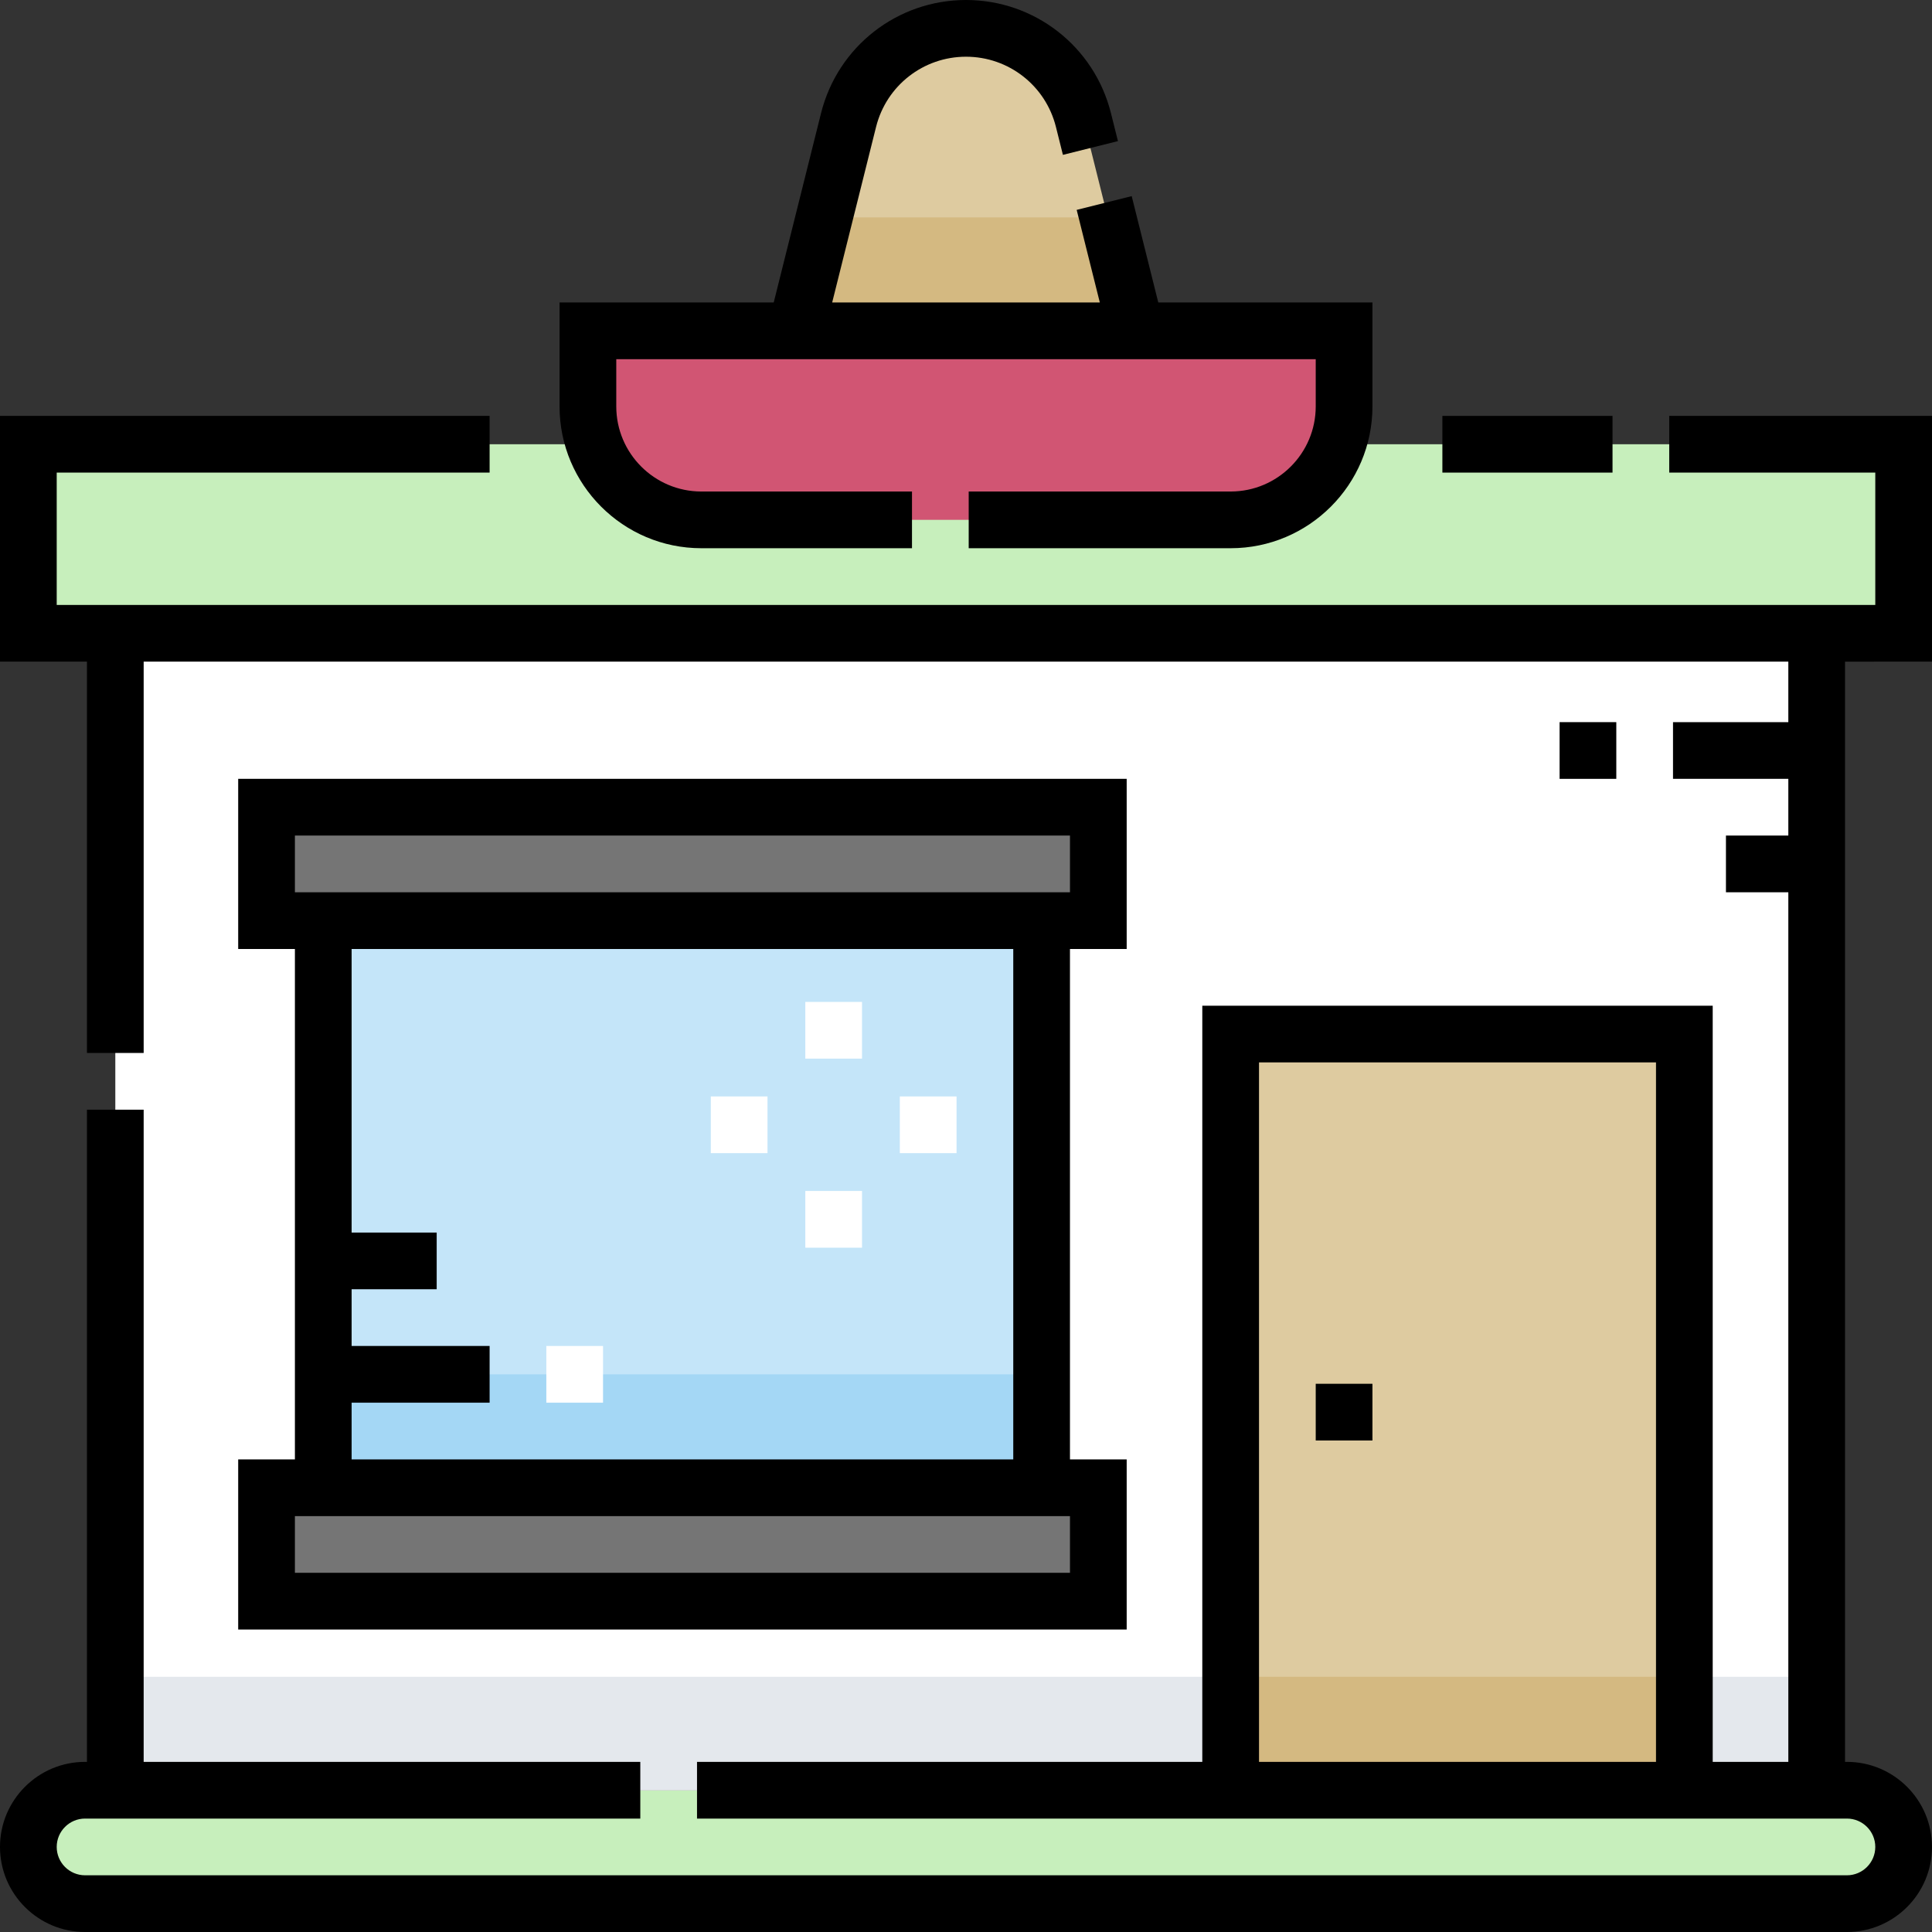
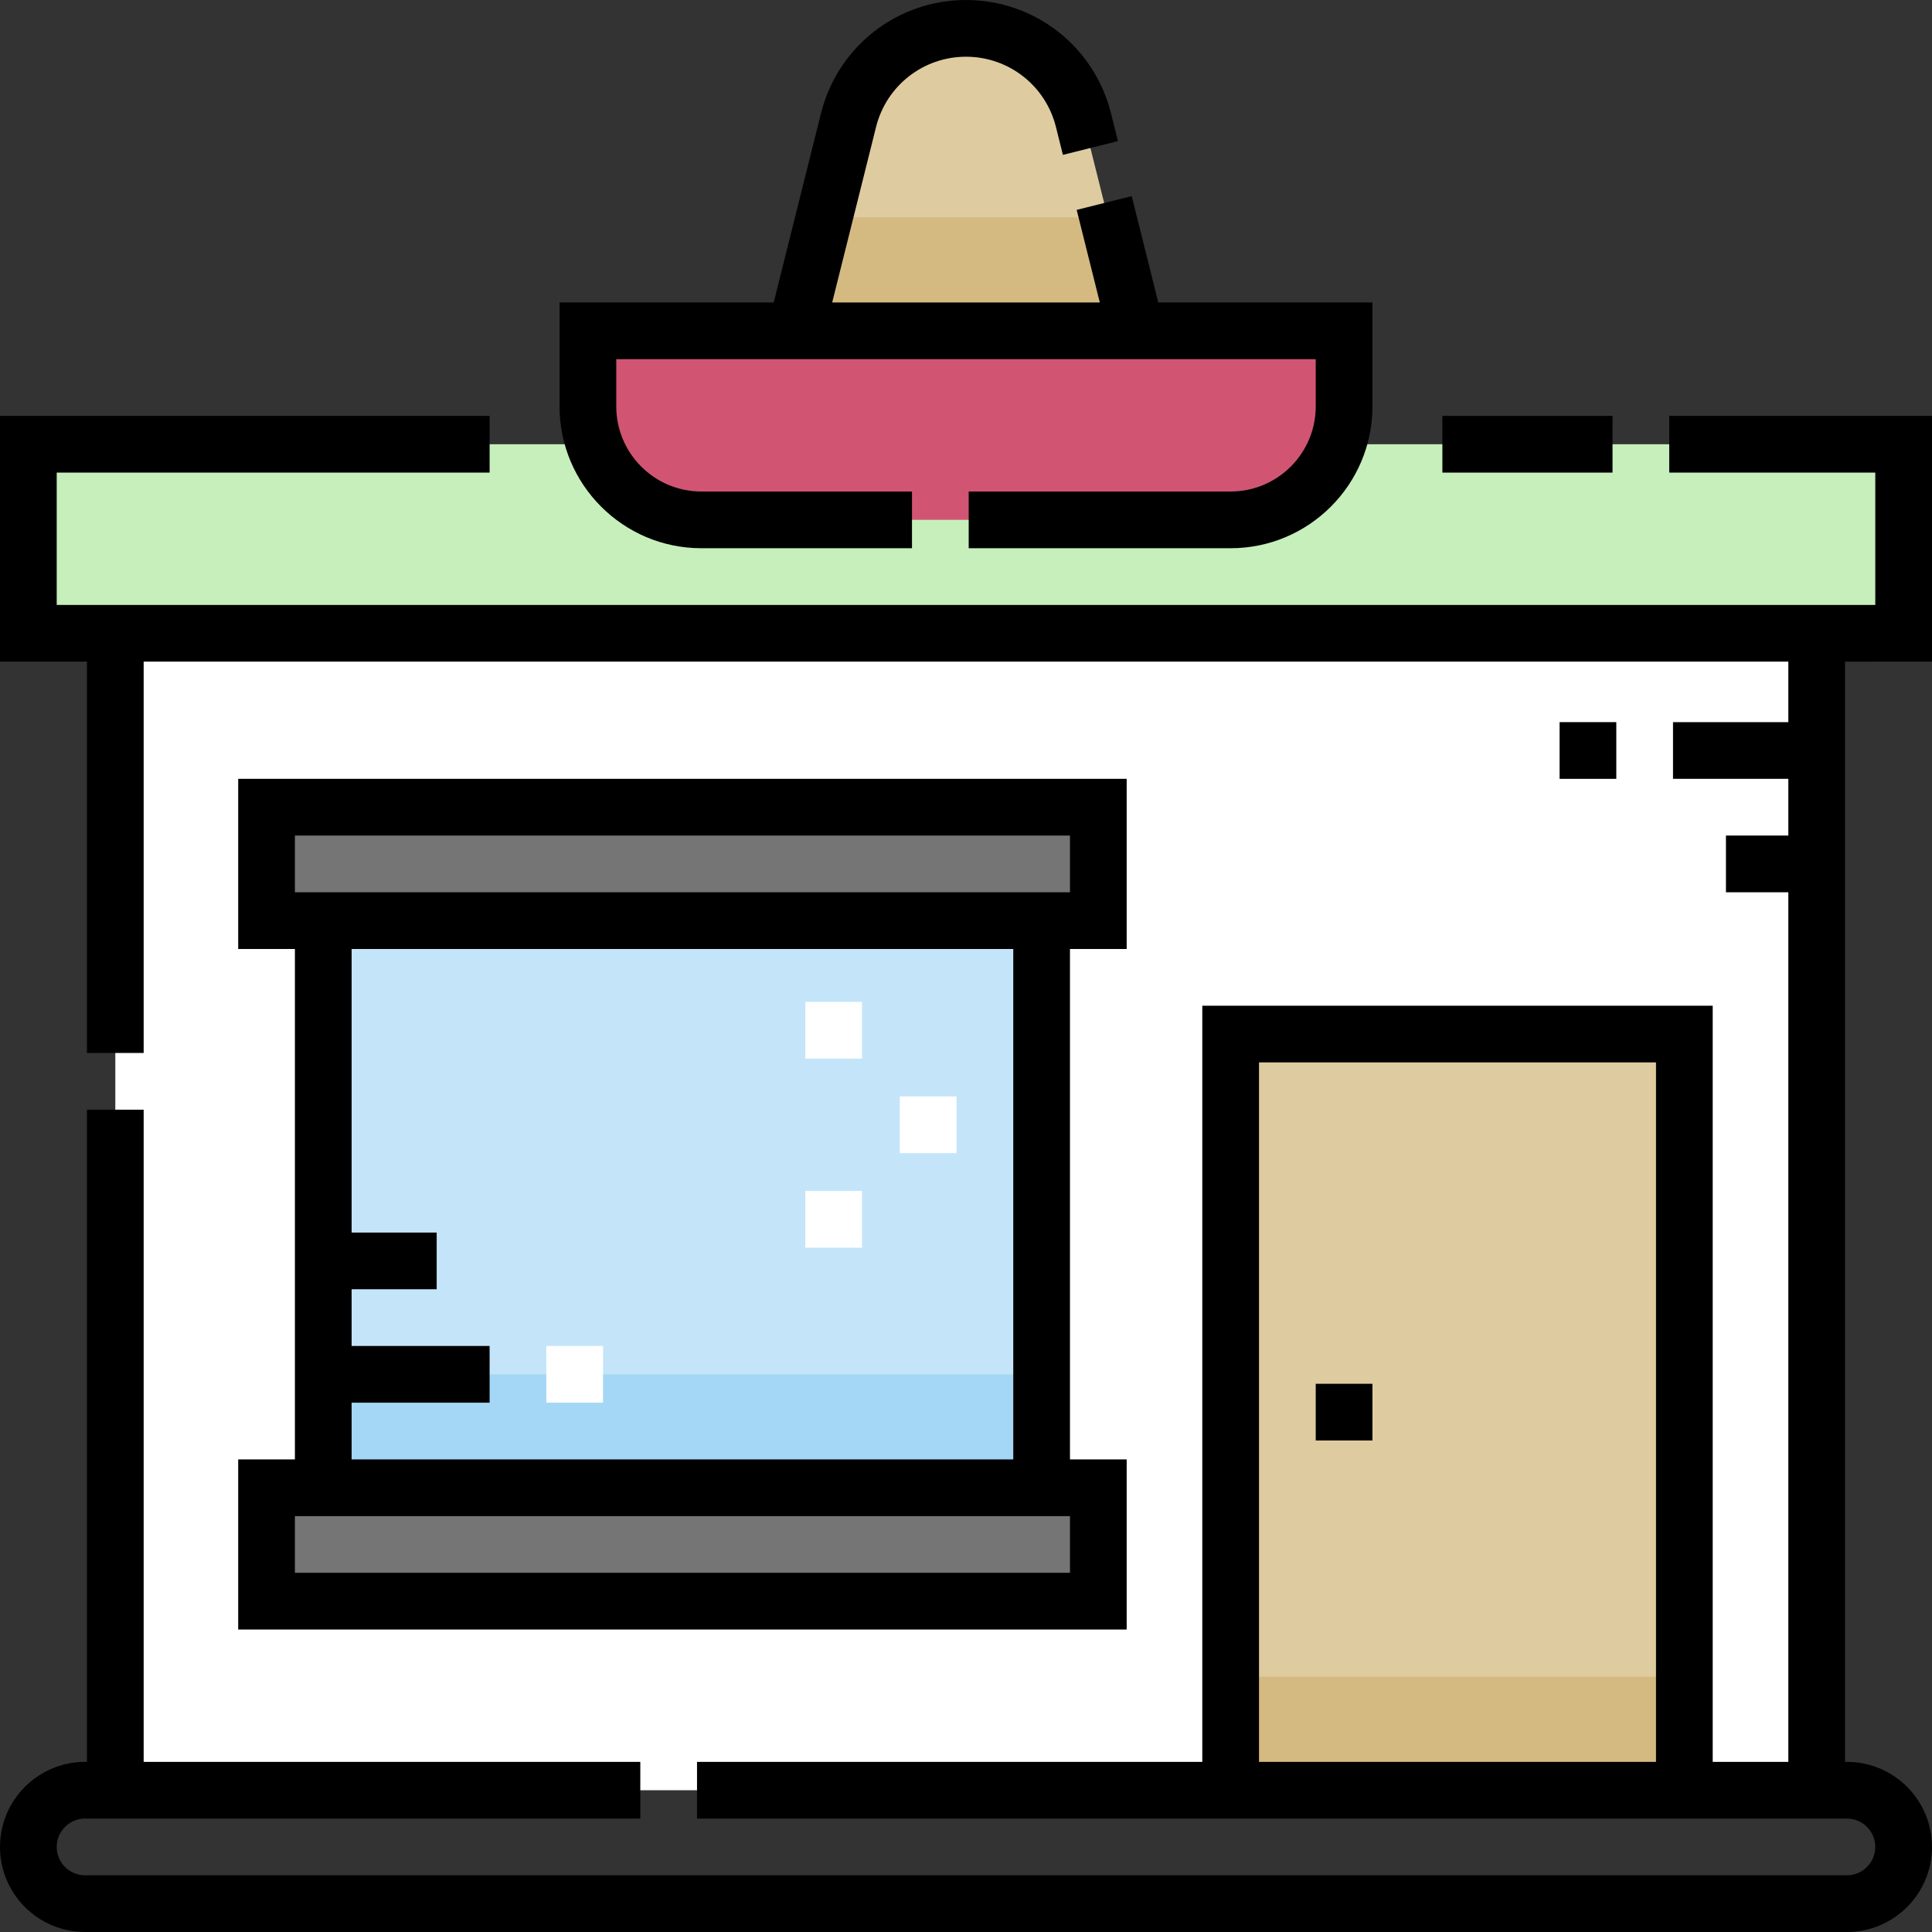
<svg xmlns="http://www.w3.org/2000/svg" id="Capa_1" enable-background="new 0 0 511 511" height="512" viewBox="0 0 511 511" width="512">
  <rect x="0" y="0" width="511" height="511" fill="#333333" stroke="none" />
  <g>
    <g id="Filled_21_">
-       <path d="m488.5 503.5h-466c-8.284 0-15-6.716-15-15 0-8.284 6.716-15 15-15h466c8.284 0 15 6.716 15 15 0 8.284-6.716 15-15 15z" fill="#c7efbc" />
      <path d="m7.5 117.5h496v50h-496z" fill="#c7efbc" />
      <path d="m30.5 167.5h450v306h-450z" fill="#fff" />
-       <path d="m30.5 443.5h450v30h-450z" fill="#e4e8ed" />
      <path d="m325.5 273.5h120v200h-120z" fill="#decba0" />
      <path d="m325.5 443.5h120v30h-120z" fill="#d4b981" />
      <path d="m85.5 243.5h190v150h-190z" fill="#c4e5f9" transform="matrix(-1 0 0 -1 361 637)" />
      <path d="m85.5 363.5h190v30h-190z" fill="#a4d7f5" transform="matrix(-1 0 0 -1 361 757)" />
      <path d="m70.5 213.5h220v30h-220z" fill="#757575" transform="matrix(-1 0 0 -1 361 457)" />
      <path d="m325.5 137.5h-140c-16.569 0-30-13.431-30-30v-20h200v20c0 16.569-13.431 30-30 30z" fill="#d15573" />
      <path d="m300.5 87.5h-90l13.937-55.746c3.563-14.254 16.37-24.254 31.063-24.254 14.693 0 27.5 10 31.063 24.254z" fill="#decba0" />
      <path d="m210.5 87.5h90l-7.5-30h-75z" fill="#d4b981" />
      <path d="m70.5 393.5h220v30h-220z" fill="#757575" transform="matrix(-1 0 0 -1 361 817)" />
    </g>
    <g fill="#fff">
      <path d="m144.5 356h15v15h-15z" />
      <g>
        <path d="m213 265h15v15h-15z" />
        <path d="m213 315h15v15h-15z" />
        <path d="m238 290h15v15h-15z" />
-         <path d="m188 290h15v15h-15z" />
+         <path d="m188 290h15h-15z" />
      </g>
    </g>
    <g id="Outline_21_">
      <path d="m381.5 110h45v15h-45z" />
      <path d="m511 175v-65h-69.5v15h54.5v35h-481v-35h114.5v-15h-129.5v65h23v103.5h15v-103.5h435v16h-30.5v15h30.5v15h-16.5v15h16.5v230h-20v-200h-135v200h-133.643v15h304.143c4.136 0 7.5 3.364 7.5 7.5s-3.364 7.5-7.5 7.5h-466c-4.136 0-7.5-3.364-7.5-7.5s3.364-7.5 7.5-7.5h146.857v-15h-131.357v-172.5h-15v172.5h-.5c-12.407 0-22.5 10.093-22.5 22.5s10.093 22.5 22.5 22.5h466c12.407 0 22.5-10.093 22.5-22.5s-10.093-22.5-22.5-22.5h-.5v-291zm-73 291h-105v-185h105z" />
      <path d="m348 366h15v15h-15z" />
      <path d="m412.5 191h15v15h-15z" />
      <path d="m63 386v45h235v-45h-15v-135h15v-45h-235v45h15v135zm15-165h205v15h-205zm15 135v-15h22.5v-15h-22.5v-75h175v135h-175v-15h36.5v-15zm190 45v15h-205v-15z" />
      <path d="m185.5 145h55.715v-15h-55.715c-12.407 0-22.5-10.093-22.5-22.5v-12.5h185v12.5c0 12.407-10.093 22.5-22.5 22.5h-69.285v15h69.285c20.678 0 37.5-16.822 37.5-37.5v-27.5h-56.644l-7.031-28.125-14.552 3.638 6.121 24.487h-70.789l11.607-46.428c2.734-10.935 12.516-18.572 23.788-18.572s21.054 7.637 23.787 18.572l1.847 7.388 14.553-3.638-1.847-7.388c-4.407-17.624-20.173-29.934-38.34-29.934s-33.933 12.31-38.339 29.935l-12.517 50.065h-56.644v27.5c0 20.678 16.822 37.5 37.5 37.5z" />
    </g>
  </g>
</svg>